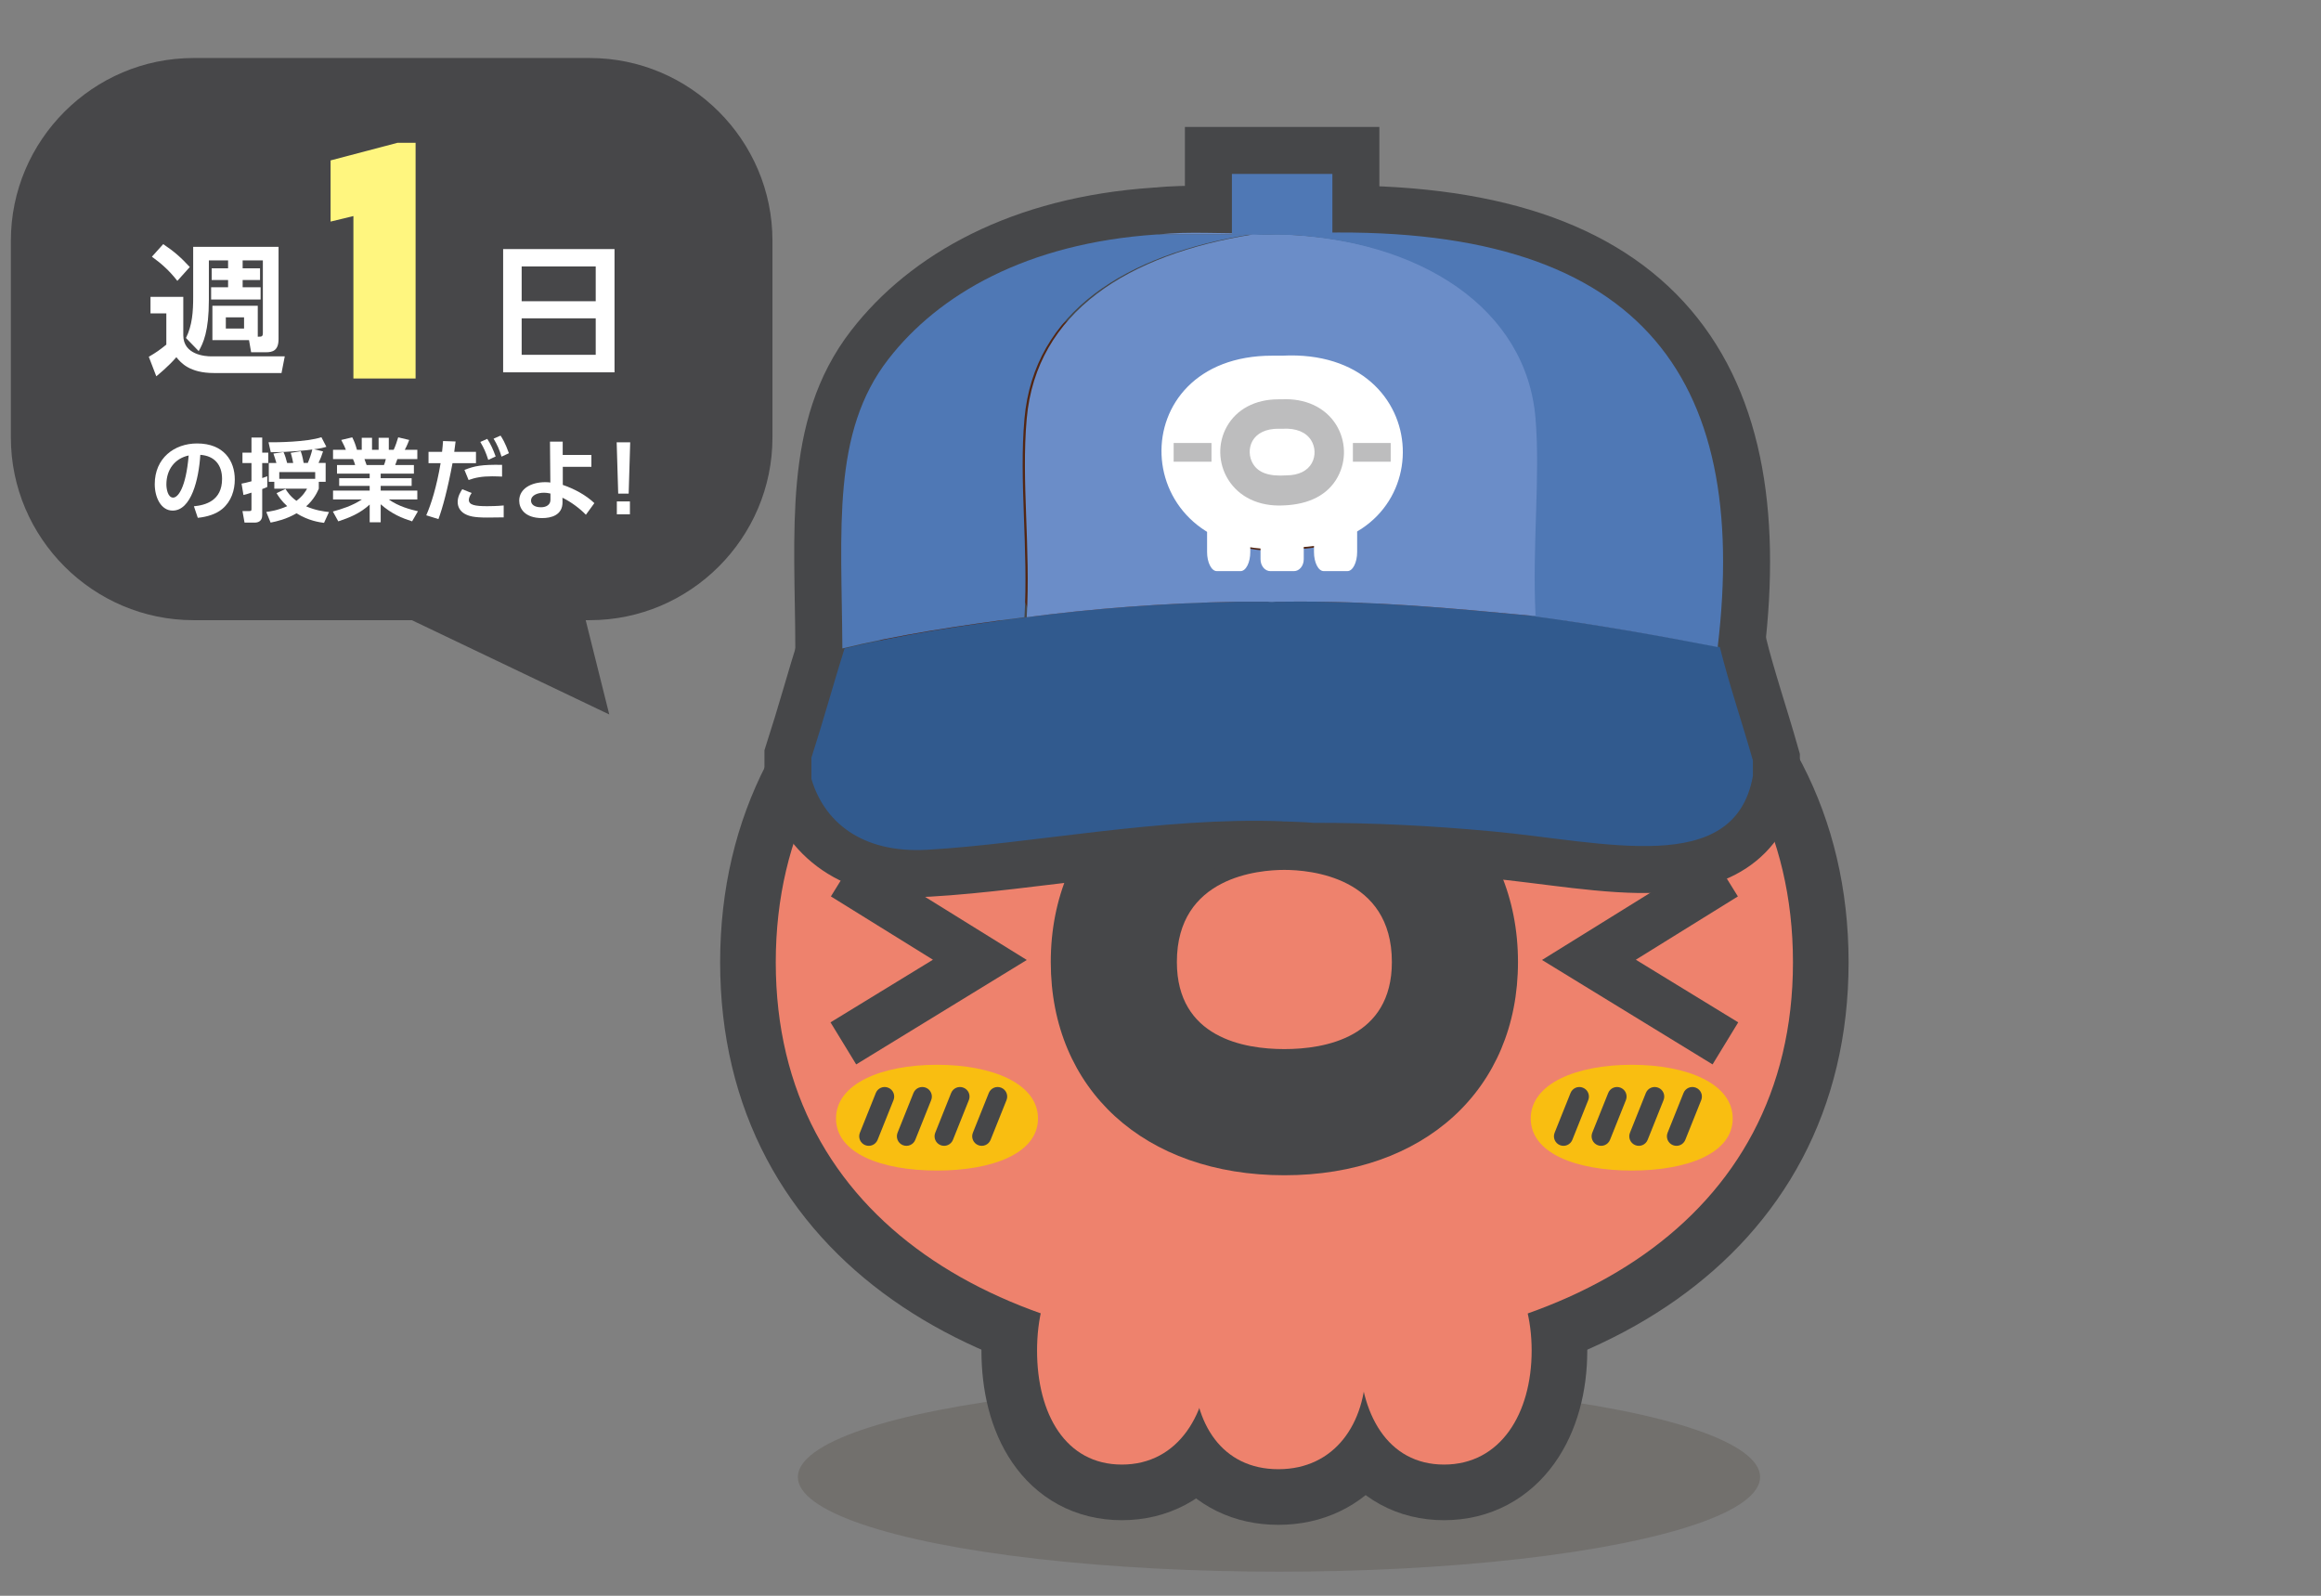
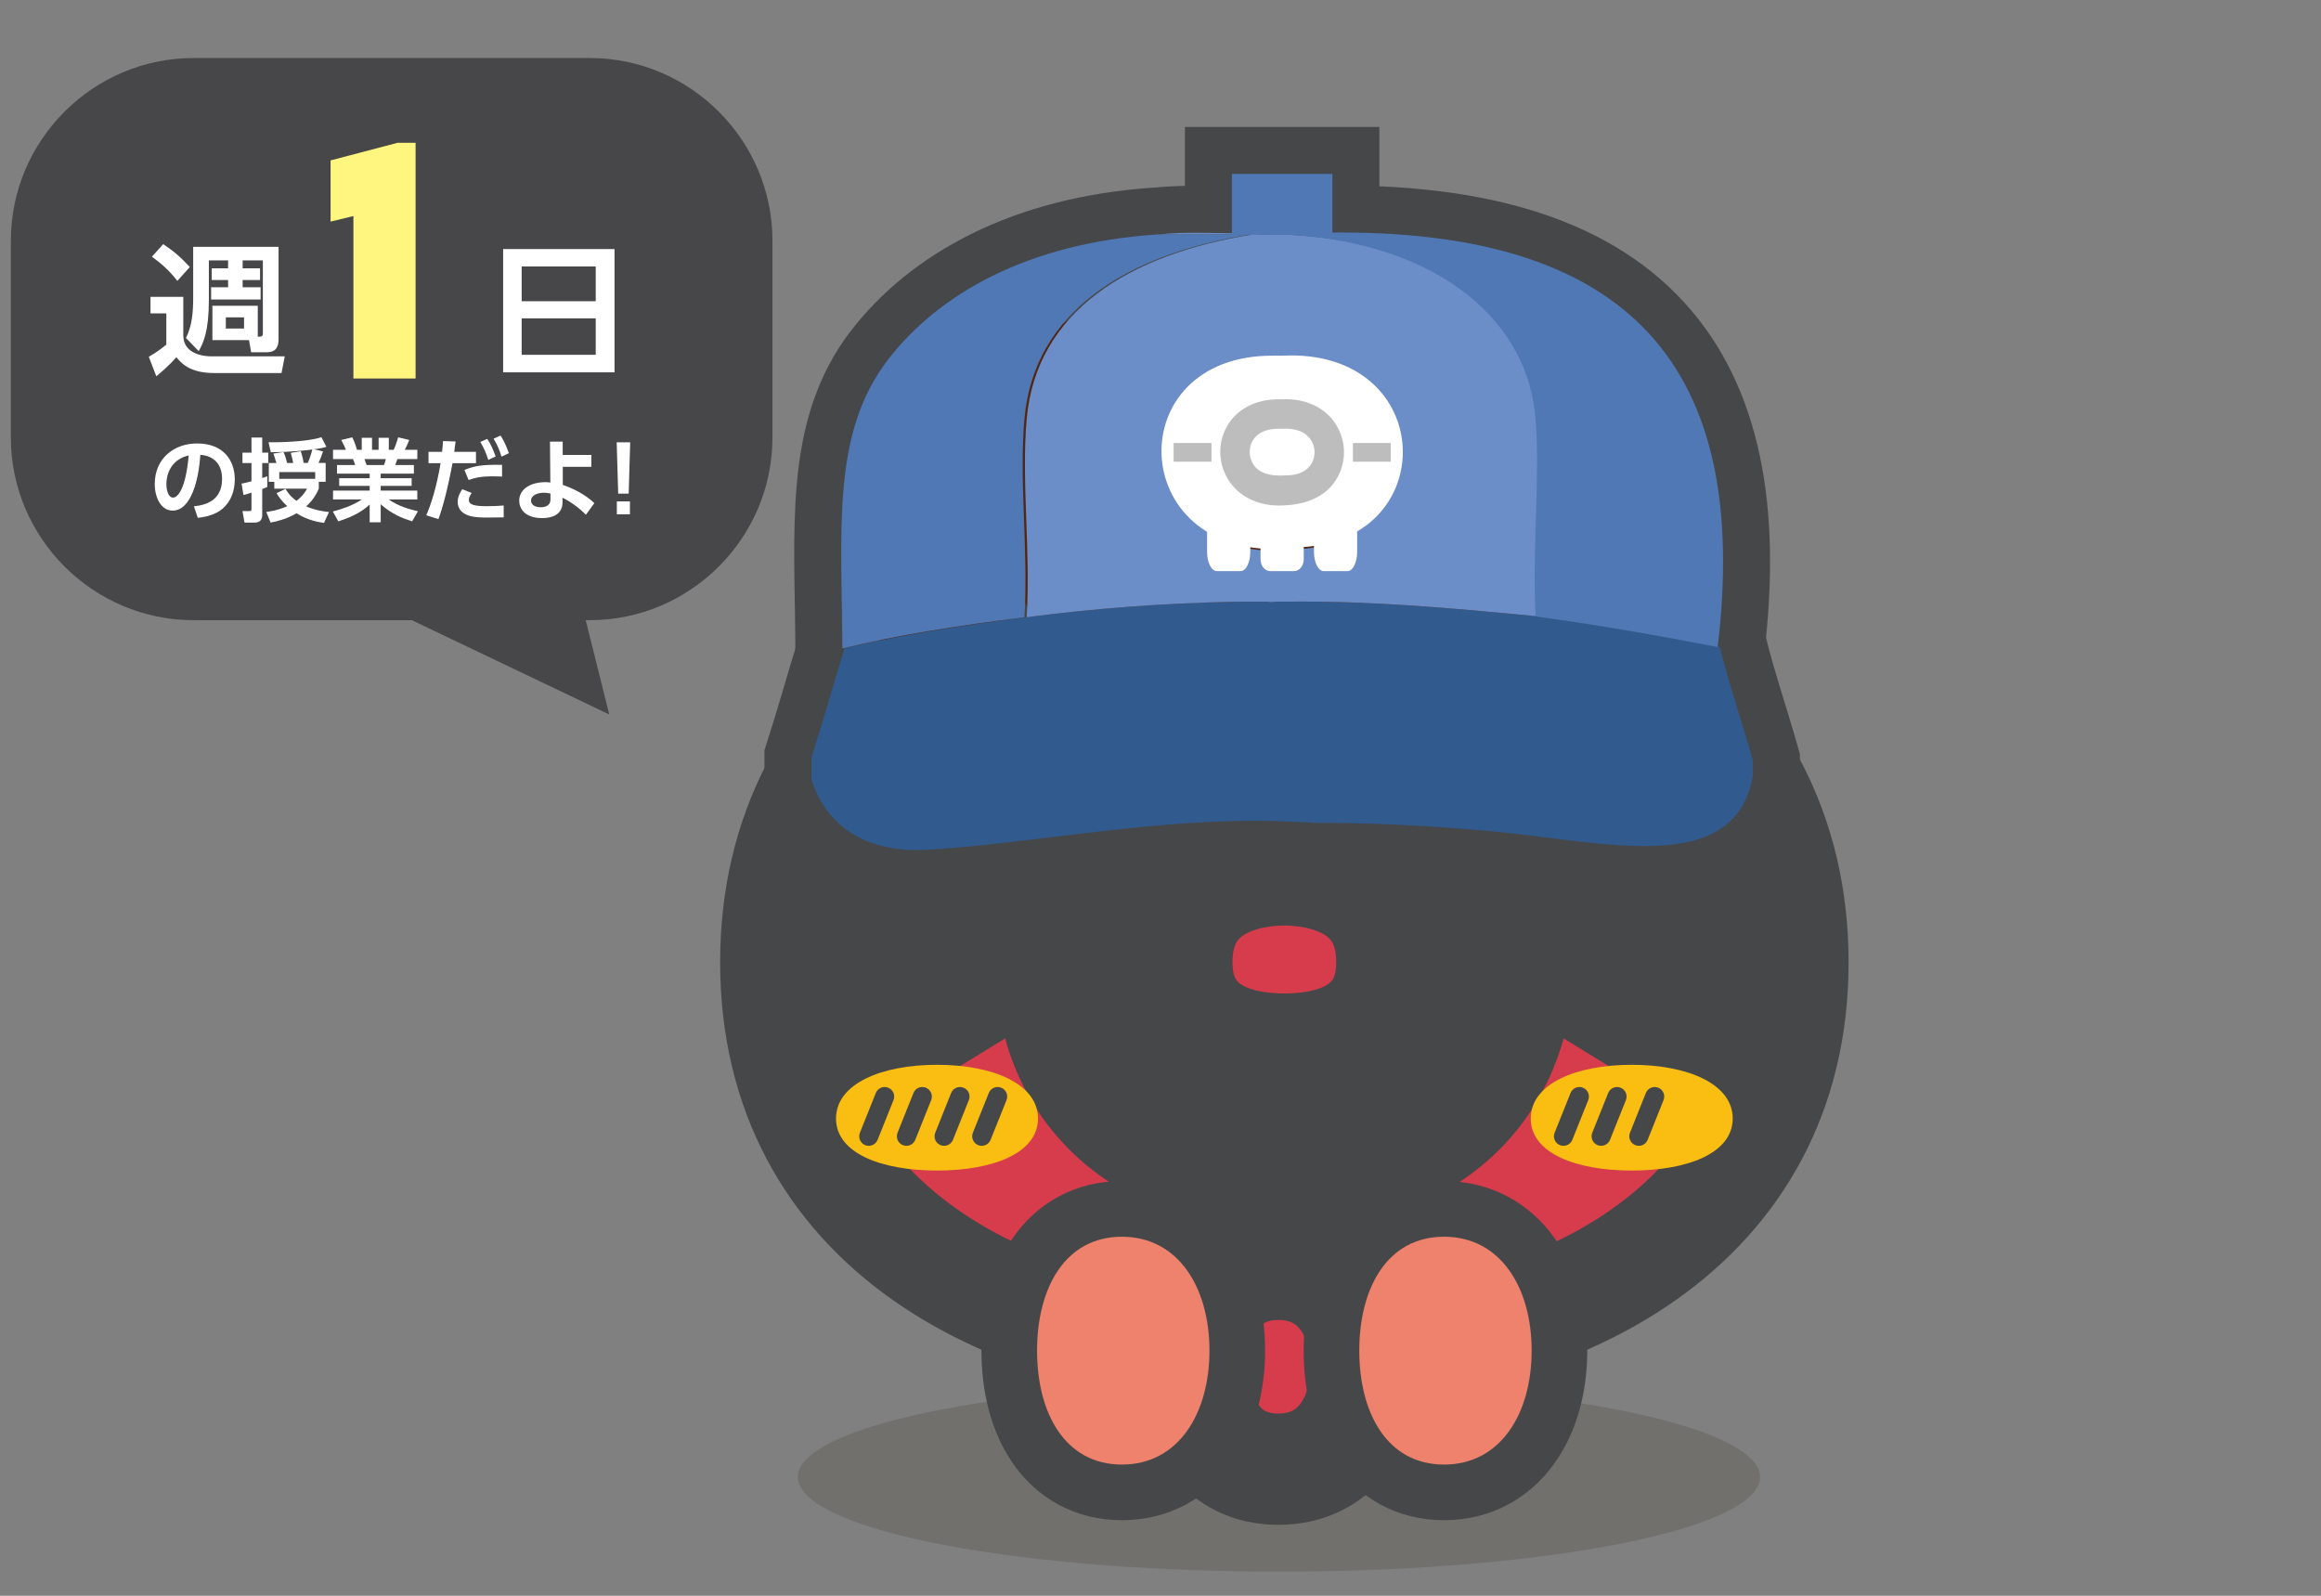
<svg xmlns="http://www.w3.org/2000/svg" version="1.1" width="320" height="220" viewBox="-62.598 88 320 220" style="overflow:visible;enable-background:new -62.598 88 320 220;" xml:space="preserve">
  <rect x="-62.598" y="88" width="320" height="220" fill="#808080" stroke="none" />
  <g id="レイヤー_1">
    <ellipse style="opacity:0.5;fill:#65605A;" cx="113.737" cy="291.628" rx="66.333" ry="13.05" />
    <g>
      <g style="enable-background:new    ;">
        <path style="fill:#D63C4B;stroke:#464749;stroke-width:15.338;" d="M184.601,220.667c0,35.814-31.395,53.699-70.125,53.699     s-70.118-17.885-70.118-53.699c0-35.815,31.388-55.458,70.118-55.458S184.601,184.855,184.601,220.667z" />
        <g>
          <path style="fill:#D63C4B;stroke:#464749;stroke-width:15.338;" d="M113.652,290.551c-7.797,0-11.688-6.327-11.688-14.128      c0-7.796,3.892-14.116,11.688-14.116c7.789,0,12.073,6.32,12.073,14.116C125.725,284.224,121.441,290.551,113.652,290.551z" />
          <path style="fill:#D63C4B;stroke:#464749;stroke-width:15.338;" d="M92.075,289.912c-7.797,0-11.692-7.034-11.692-15.707      c0-8.678,3.895-15.704,11.692-15.704c7.797,0,12.076,7.026,12.076,15.704C104.151,282.878,99.872,289.912,92.075,289.912z" />
          <path style="fill:#D63C4B;stroke:#464749;stroke-width:15.338;" d="M136.494,289.912c-7.798,0-11.686-7.034-11.686-15.707      c0-8.678,3.888-15.704,11.686-15.704c7.797,0,12.079,7.026,12.079,15.704C148.569,282.878,144.291,289.912,136.494,289.912z" />
        </g>
      </g>
      <g>
        <g>
          <path style="stroke:#464749;stroke-width:15.338;" d="M82.271,220.625c0,17.586,12.943,29.401,32.206,29.401      c19.263,0,32.212-11.815,32.212-29.401c0-17.717-13.252-30.095-32.212-30.095C95.51,190.53,82.271,202.908,82.271,220.625z       M99.657,220.625c0-11.784,11.344-12.697,14.819-12.697s14.824,0.916,14.824,12.697c0,10.45-9.287,12.008-14.824,12.008      S99.657,231.067,99.657,220.625z" />
        </g>
        <g>
          <g>
            <path style="stroke:#464749;stroke-width:15.338;" d="M51.956,211.585c0,0,8.794,5.461,14.069,8.727       c-5.289,3.24-14.12,8.634-14.12,8.634l3.541,5.798l23.518-14.398l-23.432-14.534L51.956,211.585z" />
          </g>
          <g>
            <path style="stroke:#464749;stroke-width:15.338;" d="M177.004,211.585c0,0-8.793,5.461-14.069,8.727       c5.289,3.24,14.116,8.634,14.116,8.634l-3.538,5.798l-23.514-14.398l23.425-14.534L177.004,211.585z" />
          </g>
        </g>
      </g>
    </g>
    <g style="enable-background:new    ;">
-       <path style="fill:#EE826D;" d="M184.601,220.667c0,35.814-31.395,53.699-70.125,53.699s-70.118-17.885-70.118-53.699    c0-35.815,31.388-55.458,70.118-55.458S184.601,184.855,184.601,220.667z" />
      <g>
-         <path style="fill:#EE826D;" d="M113.652,290.551c-7.797,0-11.688-6.327-11.688-14.128c0-7.796,3.892-14.116,11.688-14.116     c7.789,0,12.073,6.32,12.073,14.116C125.725,284.224,121.441,290.551,113.652,290.551z" />
        <path style="fill:#EE826D;" d="M92.075,289.912c-7.797,0-11.692-7.034-11.692-15.707c0-8.678,3.895-15.704,11.692-15.704     c7.797,0,12.076,7.026,12.076,15.704C104.151,282.878,99.872,289.912,92.075,289.912z" />
        <path style="fill:#EE826D;" d="M136.494,289.912c-7.798,0-11.686-7.034-11.686-15.707c0-8.678,3.888-15.704,11.686-15.704     c7.797,0,12.079,7.026,12.079,15.704C148.569,282.878,144.291,289.912,136.494,289.912z" />
      </g>
    </g>
    <g>
      <g>
        <path style="fill:#464749;" d="M82.273,220.625c0,17.586,12.943,29.401,32.205,29.401c19.263,0,32.211-11.815,32.211-29.401     c0-17.717-13.25-30.095-32.211-30.095C95.511,190.53,82.273,202.908,82.273,220.625z M99.66,220.625     c0-11.784,11.342-12.697,14.818-12.697c3.475,0,14.824,0.916,14.824,12.697c0,10.45-9.288,12.008-14.824,12.008     C108.941,232.633,99.66,231.067,99.66,220.625z" />
      </g>
      <g>
        <g>
          <path style="fill:#464749;" d="M51.958,211.585c0,0,8.793,5.461,14.068,8.727c-5.289,3.24-14.12,8.634-14.12,8.634l3.541,5.798      l23.519-14.398l-23.433-14.534L51.958,211.585z" />
        </g>
        <g>
          <path style="fill:#464749;" d="M177.006,211.585c0,0-8.794,5.461-14.07,8.727c5.291,3.24,14.118,8.634,14.118,8.634      l-3.538,5.798l-23.515-14.398l23.425-14.534L177.006,211.585z" />
        </g>
      </g>
    </g>
    <g>
      <g>
        <path style="fill:#F9BE11;" d="M80.512,242.203c0,4.787-6.235,7.175-13.922,7.175c-7.69,0-13.925-2.388-13.925-7.175     c0-4.783,6.235-7.407,13.925-7.407C74.277,234.796,80.512,237.42,80.512,242.203z" />
        <g>
          <g>
            <path style="fill:#464749;" d="M58.152,238.686l-2.195,5.479c-0.27,0.675,0.059,1.441,0.733,1.71       c0.674,0.271,1.438-0.058,1.709-0.731l2.193-5.479c0.27-0.677-0.058-1.441-0.734-1.71       C59.186,237.683,58.419,238.011,58.152,238.686z" />
          </g>
          <g>
            <path style="fill:#464749;" d="M63.343,238.686l-2.194,5.479c-0.266,0.675,0.059,1.441,0.732,1.71       c0.678,0.271,1.441-0.058,1.712-0.731l2.192-5.479c0.269-0.677-0.059-1.441-0.732-1.71       C64.376,237.683,63.612,238.011,63.343,238.686z" />
          </g>
          <g>
            <path style="fill:#464749;" d="M68.536,238.686l-2.19,5.479c-0.271,0.675,0.057,1.441,0.734,1.71       c0.672,0.271,1.438-0.058,1.707-0.731l2.192-5.479c0.271-0.677-0.057-1.441-0.733-1.71       C69.573,237.683,68.806,238.011,68.536,238.686z" />
          </g>
          <g>
            <path style="fill:#464749;" d="M73.728,238.686l-2.193,5.479c-0.27,0.675,0.056,1.439,0.732,1.71       c0.674,0.271,1.44-0.056,1.71-0.731l2.194-5.479c0.27-0.677-0.059-1.441-0.732-1.71       C74.764,237.683,73.997,238.011,73.728,238.686z" />
          </g>
        </g>
      </g>
      <g>
        <path style="fill:#F9BE11;" d="M176.294,242.203c0,4.787-6.235,7.175-13.922,7.175c-7.69,0-13.925-2.388-13.925-7.175     c0-4.783,6.234-7.407,13.925-7.407C170.058,234.796,176.294,237.42,176.294,242.203z" />
        <g>
          <g>
            <path style="fill:#464749;" d="M153.934,238.686l-2.193,5.479c-0.271,0.675,0.059,1.441,0.732,1.71       c0.674,0.271,1.438-0.058,1.709-0.731l2.193-5.479c0.27-0.677-0.059-1.441-0.735-1.71       C154.968,237.683,154.202,238.011,153.934,238.686z" />
          </g>
          <g>
            <path style="fill:#464749;" d="M159.127,238.686l-2.196,5.479c-0.267,0.675,0.061,1.441,0.732,1.71       c0.678,0.271,1.441-0.058,1.714-0.731l2.191-5.479c0.269-0.677-0.06-1.441-0.732-1.71       C160.16,237.683,159.394,238.011,159.127,238.686z" />
          </g>
          <g>
            <path style="fill:#464749;" d="M164.319,238.686l-2.191,5.479c-0.271,0.675,0.057,1.441,0.733,1.71       c0.673,0.271,1.438-0.058,1.706-0.731l2.192-5.479c0.271-0.677-0.056-1.441-0.732-1.71       C165.354,237.683,164.589,238.011,164.319,238.686z" />
          </g>
          <g>
-             <path style="fill:#464749;" d="M169.511,238.686l-2.194,5.479c-0.271,0.675,0.057,1.439,0.732,1.71       c0.675,0.271,1.44-0.056,1.709-0.731l2.194-5.479c0.271-0.677-0.058-1.441-0.732-1.71       C170.545,237.683,169.78,238.011,169.511,238.686z" />
-           </g>
+             </g>
        </g>
      </g>
    </g>
    <g>
      <path style="fill:#3AB487;stroke:#464749;stroke-width:12.955;" d="M114.185,124.535L114.185,124.535    c-28.986,0-53.234,20.294-59.301,47.458c2.063,3.779,6.083,6.366,10.702,6.366c6.707,0,12.14-5.452,12.14-12.145    c0,6.692,5.449,12.145,12.152,12.145c6.708,0,12.148-5.452,12.148-12.145c0,6.692,5.44,12.145,12.159,12.145    c6.708,0,12.133-5.452,12.133-12.145c0,6.692,5.457,12.145,12.165,12.145c6.692,0,12.147-5.452,12.147-12.145    c0,6.692,5.436,12.145,12.141,12.145c4.629,0,8.638-2.587,10.689-6.366C167.4,144.829,143.16,124.535,114.185,124.535" />
      <path style="fill-rule:evenodd;clip-rule:evenodd;fill:#3AB487;stroke:#464749;stroke-width:12.955;" d="M174.517,177.208    c-8.396-1.616-16.92-3.132-25.867-4.313c-10.996-1.024-21.947-2.103-34.467-1.944c-2.028,0-4.068,0-6.092,0    c-10.399,0.195-20.07,0.955-29.151,2.142c-8.787,1.113-17.331,2.413-25.101,4.303c-1.557,4.988-2.963,10.098-4.565,15.061    c0,0.963,0,1.939,0,2.928c1.691,5.746,6.741,10.291,15.977,9.767c14.132-0.797,32.291-4.553,48.932-3.925c0,0.004,0,0.013,0,0.021    c0.173,0.014,0.379,0.006,0.571,0.006c1.242,0.053,2.503,0.079,3.726,0.185c-0.374-0.177-0.936-0.211-1.535-0.211    c0.6,0,1.161,0.034,1.535,0.211c8.296-0.014,16.364,0.408,24.586,1.168c15.577,1.434,33.477,6.413,36.008-7.606    c0-0.727,0-1.447,0-2.166C177.592,187.598,175.852,182.543,174.517,177.208z" />
      <path style="fill-rule:evenodd;clip-rule:evenodd;fill:#3AB487;stroke:#464749;stroke-width:12.955;" d="M149.42,145.734    c-1.214-15.196-15.912-24.801-35.224-25.408c-1.199-0.139-3.043,0.242-3.808-0.191c-4.311,0.125-9.295-0.276-13.192,0.191h12.933    c-17.168,2.728-29.872,10.677-31.172,25.408c-0.77,8.594,0.553,17.864,0,27.359c9.08-1.188,18.753-1.947,29.154-2.142h4.094    c0.426,0.061,0.8,0.041,1.151,0h0.84c12.524-0.159,23.472,0.919,34.471,1.944h0.753C148.948,163.073,150.09,153.91,149.42,145.734    z M109.454,170.623c0.074,0,0.139-0.007,0.212-0.007C109.598,170.615,109.52,170.615,109.454,170.623z M115.715,163.716    c-0.039,0.43-1.08,0.088-1.519,0.204c-20.069,0.923-20.887-24.882-1.274-24.832h1.274    C134.306,138.045,134.855,163.585,115.715,163.716z" />
      <g>
        <path style="fill-rule:evenodd;clip-rule:evenodd;fill:#3AB487;stroke:#464749;stroke-width:12.955;" d="M53.541,177.396     c-0.106-16.573-1.493-29.77,6.341-39.877c6.875-8.877,19.024-15.993,37.004-17.193c4.319,0,8.62,0,12.93,0     c-17.168,2.728-29.875,10.677-31.169,25.408c-0.771,8.594,0.552,17.864,0,27.359C69.857,174.207,61.314,175.506,53.541,177.396z" />
        <path style="fill-rule:evenodd;clip-rule:evenodd;fill:#3AB487;stroke:#464749;stroke-width:12.955;" d="M117.678,120.135     c45.701-1.557,61.02,19.493,56.544,57.073c-8.393-1.616-16.921-3.132-25.865-4.313c0.245,0,0.508,0,0.753,0     c-0.471-9.822,0.667-18.985,0-27.161c-1.217-15.196-15.913-24.801-35.223-25.408c-1.206-0.139-3.047,0.242-3.813-0.191     c0-1.516,0-3.003,0-4.507c1.273,0,2.531,0,3.813,0c0,1.504,0,2.991,0,4.507C115.143,120.135,116.409,120.135,117.678,120.135z" />
      </g>
      <g>
        <path style="fill-rule:evenodd;clip-rule:evenodd;fill:#3AB487;stroke:#464749;stroke-width:12.955;" d="M114.185,137.035     h-1.355c-21.041-0.035-20.166,27.643,1.355,26.639c0.478-0.115,1.602,0.262,1.635-0.211     C136.353,163.328,135.785,135.937,114.185,137.035z" />
        <g>
          <path style="fill-rule:evenodd;clip-rule:evenodd;fill:#3AB487;stroke:#464749;stroke-width:12.955;enable-background:new    ;" d="      M114.177,145.081h-0.536c-8.206-0.02-7.871,10.958,0.536,10.578c0.181-0.061,0.619,0.079,0.639-0.096      C122.838,155.508,122.601,144.632,114.177,145.081z" />
          <path style="fill-rule:evenodd;clip-rule:evenodd;fill:#3AB487;stroke:#464749;stroke-width:12.955;" d="M114.066,143.052      h-0.416c-3.179-0.005-5.76,1.366-7.102,3.761c-1.271,2.266-1.202,5.057,0.177,7.288c1.5,2.423,4.245,3.731,7.538,3.583      c3.691-0.117,6.244-1.506,7.56-3.909c1.243-2.275,1.154-5.043-0.221-7.242C120.097,144.147,117.352,142.876,114.066,143.052z       M114.286,147.108c1.799-0.097,3.181,0.464,3.882,1.585c0.594,0.939,0.631,2.169,0.103,3.139c-0.6,1.09-1.828,1.689-3.462,1.702      c-2.537,0.181-3.921-0.408-4.638-1.563c-0.594-0.958-0.628-2.21-0.09-3.178c0.616-1.093,1.876-1.686,3.555-1.686H114.286z" />
        </g>
        <g>
          <path style="fill-rule:evenodd;clip-rule:evenodd;fill:#3AB487;stroke:#464749;stroke-width:12.955;" d="M117.152,165.1      c0,0.909-0.605,1.639-1.347,1.639h-3.261c-0.747,0-1.351-0.73-1.351-1.639v-1.638c0-0.906,0.604-1.629,1.351-1.629h3.261      c0.741,0,1.347,0.723,1.347,1.629V165.1z" />
          <path style="fill-rule:evenodd;clip-rule:evenodd;fill:#3AB487;stroke:#464749;stroke-width:12.955;" d="M109.78,164.106      c0,1.447-0.598,2.633-1.343,2.633h-3.27c-0.737,0-1.343-1.187-1.343-2.633v-2.631c0-1.462,0.605-2.637,1.343-2.637h3.27      c0.745,0,1.343,1.175,1.343,2.637V164.106z" />
          <path style="fill-rule:evenodd;clip-rule:evenodd;fill:#3AB487;stroke:#464749;stroke-width:12.955;" d="M124.514,164.106      c0,1.447-0.603,2.633-1.344,2.633h-3.257c-0.756,0-1.35-1.187-1.35-2.633v-2.631c0-1.462,0.594-2.637,1.35-2.637h3.257      c0.741,0,1.344,1.175,1.344,2.637V164.106z" />
        </g>
        <g>
          <rect x="99.214" y="149.074" style="fill-rule:evenodd;clip-rule:evenodd;fill:#3AB487;stroke:#464749;stroke-width:12.955;" width="5.217" height="2.58" />
          <rect x="123.928" y="149.074" style="fill-rule:evenodd;clip-rule:evenodd;fill:#3AB487;stroke:#464749;stroke-width:12.955;" width="5.213" height="2.58" />
        </g>
      </g>
      <rect x="107.246" y="111.979" style="fill-rule:evenodd;clip-rule:evenodd;fill:#3AB487;stroke:#464749;stroke-width:12.955;" width="13.854" height="8.367" />
    </g>
    <g>
      <path style="fill:#532612;" d="M114.185,124.535L114.185,124.535c-28.986,0-53.234,20.294-59.301,47.458    c2.063,3.779,6.083,6.366,10.702,6.366c6.707,0,12.14-5.452,12.14-12.145c0,6.692,5.449,12.145,12.152,12.145    c6.708,0,12.148-5.452,12.148-12.145c0,6.692,5.44,12.145,12.159,12.145c6.708,0,12.133-5.452,12.133-12.145    c0,6.692,5.457,12.145,12.165,12.145c6.692,0,12.147-5.452,12.147-12.145c0,6.692,5.436,12.145,12.141,12.145    c4.629,0,8.638-2.587,10.689-6.366C167.4,144.829,143.16,124.535,114.185,124.535" />
      <path style="fill-rule:evenodd;clip-rule:evenodd;fill:#315A8E;" d="M174.517,177.208c-8.396-1.616-16.92-3.132-25.867-4.313    c-10.996-1.024-21.947-2.103-34.467-1.944c-2.028,0-4.068,0-6.092,0c-10.399,0.195-20.07,0.955-29.151,2.142    c-8.787,1.113-17.331,2.413-25.101,4.303c-1.557,4.988-2.963,10.098-4.565,15.061c0,0.963,0,1.939,0,2.928    c1.691,5.746,6.741,10.291,15.977,9.767c14.132-0.797,32.291-4.553,48.932-3.925c0,0.004,0,0.013,0,0.021    c0.173,0.014,0.379,0.006,0.571,0.006c1.242,0.053,2.503,0.079,3.726,0.185c-0.374-0.177-0.936-0.211-1.535-0.211    c0.6,0,1.161,0.034,1.535,0.211c8.296-0.014,16.364,0.408,24.586,1.168c15.577,1.434,33.477,6.413,36.008-7.606    c0-0.727,0-1.447,0-2.166C177.592,187.598,175.852,182.543,174.517,177.208z" />
      <path style="fill-rule:evenodd;clip-rule:evenodd;fill:#6B8DC8;" d="M149.42,145.734c-1.214-15.196-15.912-24.801-35.224-25.408    c-1.199-0.139-3.043,0.242-3.808-0.191c-4.311,0.125-9.295-0.276-13.192,0.191h12.933c-17.168,2.728-29.872,10.677-31.172,25.408    c-0.77,8.594,0.553,17.864,0,27.359c9.08-1.188,18.753-1.947,29.154-2.142h4.094c0.426,0.061,0.8,0.041,1.151,0h0.84    c12.524-0.159,23.472,0.919,34.471,1.944h0.753C148.948,163.073,150.09,153.91,149.42,145.734z M109.454,170.623    c0.074,0,0.139-0.007,0.212-0.007C109.598,170.615,109.52,170.615,109.454,170.623z M115.715,163.716    c-0.039,0.43-1.08,0.088-1.519,0.204c-20.069,0.923-20.887-24.882-1.274-24.832h1.274    C134.306,138.045,134.855,163.585,115.715,163.716z" />
      <g>
        <path style="fill-rule:evenodd;clip-rule:evenodd;fill:#4F78B5;" d="M53.541,177.396c-0.106-16.573-1.493-29.77,6.341-39.877     c6.875-8.877,19.024-15.993,37.004-17.193c4.319,0,8.62,0,12.93,0c-17.168,2.728-29.875,10.677-31.169,25.408     c-0.771,8.594,0.552,17.864,0,27.359C69.857,174.207,61.314,175.506,53.541,177.396z" />
        <path style="fill-rule:evenodd;clip-rule:evenodd;fill:#4F78B5;" d="M117.678,120.135c45.701-1.557,61.02,19.493,56.544,57.073     c-8.393-1.616-16.921-3.132-25.865-4.313c0.245,0,0.508,0,0.753,0c-0.471-9.822,0.667-18.985,0-27.161     c-1.217-15.196-15.913-24.801-35.223-25.408c-1.206-0.139-3.047,0.242-3.813-0.191c0-1.516,0-3.003,0-4.507     c1.273,0,2.531,0,3.813,0c0,1.504,0,2.991,0,4.507C115.143,120.135,116.409,120.135,117.678,120.135z" />
      </g>
      <g>
        <path style="fill-rule:evenodd;clip-rule:evenodd;fill:#FFFFFF;" d="M114.185,137.035h-1.355     c-21.041-0.035-20.166,27.643,1.355,26.639c0.478-0.115,1.602,0.262,1.635-0.211     C136.353,163.328,135.785,135.937,114.185,137.035z" />
        <g>
          <path style="fill-rule:evenodd;clip-rule:evenodd;fill:#FFFFFF;" d="M114.177,145.081h-0.536      c-8.206-0.02-7.871,10.958,0.536,10.578c0.181-0.061,0.619,0.079,0.639-0.096C122.838,155.508,122.601,144.632,114.177,145.081z      " />
          <path style="fill-rule:evenodd;clip-rule:evenodd;fill:#BDBDBE;" d="M114.066,143.052h-0.416      c-3.179-0.005-5.76,1.366-7.102,3.761c-1.271,2.266-1.202,5.057,0.177,7.288c1.5,2.423,4.245,3.731,7.538,3.583      c3.691-0.117,6.244-1.506,7.56-3.909c1.243-2.275,1.154-5.043-0.221-7.242C120.097,144.147,117.352,142.876,114.066,143.052z       M114.286,147.108c1.799-0.097,3.181,0.464,3.882,1.585c0.594,0.939,0.631,2.169,0.103,3.139c-0.6,1.09-1.828,1.689-3.462,1.702      c-2.537,0.181-3.921-0.408-4.638-1.563c-0.594-0.958-0.628-2.21-0.09-3.178c0.616-1.093,1.876-1.686,3.555-1.686H114.286z" />
        </g>
        <g>
          <path style="fill-rule:evenodd;clip-rule:evenodd;fill:#FFFFFF;" d="M117.152,165.1c0,0.909-0.605,1.639-1.347,1.639h-3.261      c-0.747,0-1.351-0.73-1.351-1.639v-1.638c0-0.906,0.604-1.629,1.351-1.629h3.261c0.741,0,1.347,0.723,1.347,1.629V165.1z" />
          <path style="fill-rule:evenodd;clip-rule:evenodd;fill:#FFFFFF;" d="M109.78,164.106c0,1.447-0.598,2.633-1.343,2.633h-3.27      c-0.737,0-1.343-1.187-1.343-2.633v-2.631c0-1.462,0.605-2.637,1.343-2.637h3.27c0.745,0,1.343,1.175,1.343,2.637V164.106z" />
          <path style="fill-rule:evenodd;clip-rule:evenodd;fill:#FFFFFF;" d="M124.514,164.106c0,1.447-0.603,2.633-1.344,2.633h-3.257      c-0.756,0-1.35-1.187-1.35-2.633v-2.631c0-1.462,0.594-2.637,1.35-2.637h3.257c0.741,0,1.344,1.175,1.344,2.637V164.106z" />
        </g>
        <g>
          <rect x="99.214" y="149.074" style="fill-rule:evenodd;clip-rule:evenodd;fill:#BDBDBE;" width="5.217" height="2.58" />
          <rect x="123.928" y="149.074" style="fill-rule:evenodd;clip-rule:evenodd;fill:#BDBDBE;" width="5.213" height="2.58" />
        </g>
      </g>
      <rect x="107.246" y="111.979" style="fill-rule:evenodd;clip-rule:evenodd;fill:#4F78B5;" width="13.854" height="8.367" />
    </g>
    <g>
      <path style="fill:#474749;" d="M43.902,148.319c0,13.85-11.331,25.181-25.181,25.181h-54.639    c-13.85,0-25.181-11.331-25.181-25.181v-27.139c0-13.85,11.331-25.181,25.181-25.181h54.639c13.85,0,25.181,11.331,25.181,25.181    V148.319z" />
    </g>
    <g>
      <g>
        <path style="fill:#FFFFFF;" d="M-41.849,128.925h4.521v5.3c0,2.709,3.059,2.904,3.839,2.904h10.152l-0.448,2.299h-9.295     c-3.391,0-4.56-1.403-5.203-2.183c-1.111,1.286-2.436,2.358-2.767,2.631l-1.033-2.689c1.033-0.604,1.5-0.935,2.417-1.676v-4.307     h-2.183V128.925z M-40.095,121.657c1.52,1.014,2.455,1.852,3.664,3.157l-1.715,1.91c-1.111-1.423-2.163-2.358-3.508-3.333     L-40.095,121.657z M-27.059,134.42c0.546,0,0.702,0,0.702-0.545v-9.977h-2.787v1.091h2.397v1.617h-2.397v0.994h2.475v1.695h-6.82     V127.6h2.338v-0.994h-2.261v-1.617h2.261v-1.091h-2.65v5.456c0,4.346-0.779,5.963-1.403,7.054l-1.754-1.813     c0.877-1.753,0.994-3.663,0.994-5.651v-6.917h11.77v12.725c0,1.598-0.838,1.812-1.734,1.812h-2.046l-0.292-1.676h-5.047v-4.735     h6.255V134.42z M-31.463,131.751v1.54h2.514v-1.54H-31.463z" />
      </g>
      <g>
        <path style="fill:#FFFFFF;" d="M22.127,122.339v16.992H6.771v-16.992H22.127z M9.324,129.529h10.211v-4.793H9.324V129.529z      M9.324,131.887v5.028h10.211v-5.028H9.324z" />
      </g>
      <g>
        <path style="fill:#FFFFFF;" d="M-35.863,157.797c1.567-0.149,3.882-0.746,3.882-3.77c0-1.941-1.045-3.185-2.999-3.322     c-0.211,3.396-1.256,7.688-3.819,7.688c-1.58,0-2.463-1.779-2.463-3.645c0-3.583,2.687-5.611,5.835-5.611     c3.708,0,5.2,2.414,5.2,4.964c0,1.468-0.473,3.011-1.717,4.056c-0.871,0.734-2.127,1.107-3.384,1.232L-35.863,157.797z      M-39.658,154.787c0,0.585,0.187,1.816,0.933,1.816c0.659,0,1.754-1.306,2.14-5.81     C-38.488,151.204-39.658,152.734-39.658,154.787z" />
        <path style="fill:#FFFFFF;" d="M-29.294,154.675c0.348-0.062,0.734-0.149,1.368-0.323v-2.513h-1.244v-1.431h1.244v-2.09h1.48     v2.09h0.834v1.431h-0.834v2.065c0.324-0.1,0.448-0.149,0.697-0.249v1.48c-0.187,0.087-0.336,0.162-0.697,0.286v3.608     c0,0.858-0.609,1.02-1.032,1.02h-1.406l-0.286-1.592h0.921c0.311,0,0.323-0.05,0.323-0.336v-2.202     c-0.696,0.224-0.821,0.261-1.107,0.323L-29.294,154.675z M-24.778,154.426h-0.759v-2.6h1.045     c-0.075-0.286-0.324-1.058-0.411-1.294l1.394-0.211c0.224,0.485,0.36,0.971,0.498,1.505h0.833     c-0.025-0.137-0.137-0.759-0.336-1.394l1.381-0.224c0.236,0.634,0.386,1.493,0.398,1.617h0.572     c0.261-0.609,0.473-1.219,0.622-1.854c-0.498,0.075-3.061,0.373-5.723,0.373l-0.311-1.369c1.132,0.013,5.213-0.025,7.291-0.696     l0.684,1.318c-0.398,0.125-0.796,0.236-1.704,0.336l1.244,0.299c-0.137,0.46-0.398,1.132-0.622,1.592h0.982v2.6h-0.945v0.946     c-0.211,0.485-0.659,1.48-1.742,2.438c1.269,0.547,2.364,0.697,3.147,0.784l-0.684,1.493c-0.622-0.087-2.103-0.274-3.794-1.319     c-1.418,0.821-2.7,1.107-3.571,1.281l-0.597-1.468c0.522-0.075,1.53-0.199,2.886-0.796c-0.821-0.747-1.182-1.331-1.468-1.792     l1.231-0.585c0.236,0.374,0.647,1.021,1.505,1.643c0.896-0.672,1.269-1.319,1.468-1.68h-4.516V154.426z M-19.142,154.016v-0.933     h-4.952v0.933H-19.142z" />
        <path style="fill:#FFFFFF;" d="M-5.781,159.875c-1.356-0.435-2.762-0.982-4.33-2.351V160h-1.518v-2.438     c-1.369,1.257-2.861,1.829-4.33,2.314l-0.747-1.356c1.169-0.323,2.688-0.784,4.006-1.667h-3.981v-1.219h5.051v-0.647h-4.205     v-1.058h4.205v-0.634h-4.504v-1.182h2.501c-0.038-0.162-0.199-0.647-0.299-0.821h-2.75v-1.282h1.767     c-0.087-0.236-0.236-0.609-0.634-1.356l1.518-0.361c0.299,0.597,0.436,0.983,0.647,1.717h0.66v-1.655h1.418v1.655h0.908v-1.655     h1.406v1.655h0.672c0.236-0.498,0.485-1.244,0.622-1.717l1.518,0.361c-0.05,0.125-0.286,0.771-0.609,1.356h1.729v1.282h-2.75     c-0.162,0.46-0.199,0.584-0.298,0.821h2.575v1.182h-4.579v0.634h4.268v1.058h-4.268v0.647h5.051v1.219h-3.944     c1.381,0.983,3.011,1.394,4.031,1.63L-5.781,159.875z M-9.662,152.112c0.075-0.174,0.162-0.398,0.261-0.821h-2.949     c0.05,0.112,0.249,0.696,0.299,0.821H-9.662z" />
        <path style="fill:#FFFFFF;" d="M-3.828,159.042c0.672-1.542,1.418-3.869,1.978-7.191h-1.667v-1.555h1.866     c0.075-0.697,0.1-0.92,0.137-1.493l1.729,0.062c-0.112,0.908-0.125,0.983-0.187,1.431h2.998v1.555h-3.234     c-0.672,3.583-1.356,6.134-1.941,7.713L-3.828,159.042z M2.43,155.969c-0.273,0.373-0.386,0.722-0.386,0.945     c0,0.709,0.846,0.871,2.526,0.871c0.336,0,1.406-0.013,2.277-0.1v1.642c-0.51,0.013-1.182,0.025-2.252,0.025     c-1.866,0-2.538-0.187-3.135-0.522c-0.635-0.361-0.958-0.97-0.958-1.617c0-0.784,0.411-1.431,0.634-1.767L2.43,155.969z      M6.623,153.705c-0.349-0.013-0.809-0.038-1.369-0.038c-1.394,0-2.326,0.174-3.247,0.51l-0.572-1.394     c1.394-0.547,2.364-0.747,5.188-0.697V153.705z M4.582,148.504c0.485,0.747,0.784,1.406,1.157,2.426l-1.02,0.473     c-0.324-1.02-0.585-1.605-1.095-2.476L4.582,148.504z M6.411,148.056c0.199,0.286,0.634,0.958,1.157,2.426l-1.02,0.473     c-0.311-1.008-0.584-1.63-1.095-2.476L6.411,148.056z" />
        <path style="fill:#FFFFFF;" d="M14.995,154.849c1.63,0.56,3.185,1.406,4.354,2.513l-1.169,1.604     c-0.759-0.796-2.003-1.754-3.235-2.351l0.013,0.572c0.037,1.854-1.593,2.239-2.799,2.239c-2.438,0-3.172-1.344-3.172-2.401     c0-1.643,1.642-2.551,3.583-2.551c0.323,0,0.485,0.013,0.709,0.05l-0.05-5.636h1.754v1.829h3.956v1.643h-3.944V154.849z      M13.291,156.043c-0.236-0.05-0.51-0.112-0.92-0.112c-0.809,0-1.754,0.324-1.754,1.095c0,0.498,0.448,0.908,1.369,0.908     c0.796,0,1.306-0.398,1.306-1.008V156.043z" />
        <path style="fill:#FFFFFF;" d="M24.289,148.977l-0.211,7.079h-1.443l-0.211-7.079H24.289z M22.447,157.125h1.804v1.779h-1.804     V157.125z" />
      </g>
      <g>
        <g>
          <path style="fill:#FFF67F;" d="M-5.3,107.691v32.492h-8.574v-22.396l-3.145,0.761v-8.434l9.214-2.424H-5.3z" />
        </g>
      </g>
    </g>
    <polygon style="fill:#474749;" points="-12.098,170.5 17.402,170.5 21.402,186.5  " />
  </g>
  <g id="レイヤー_2">
</g>
</svg>